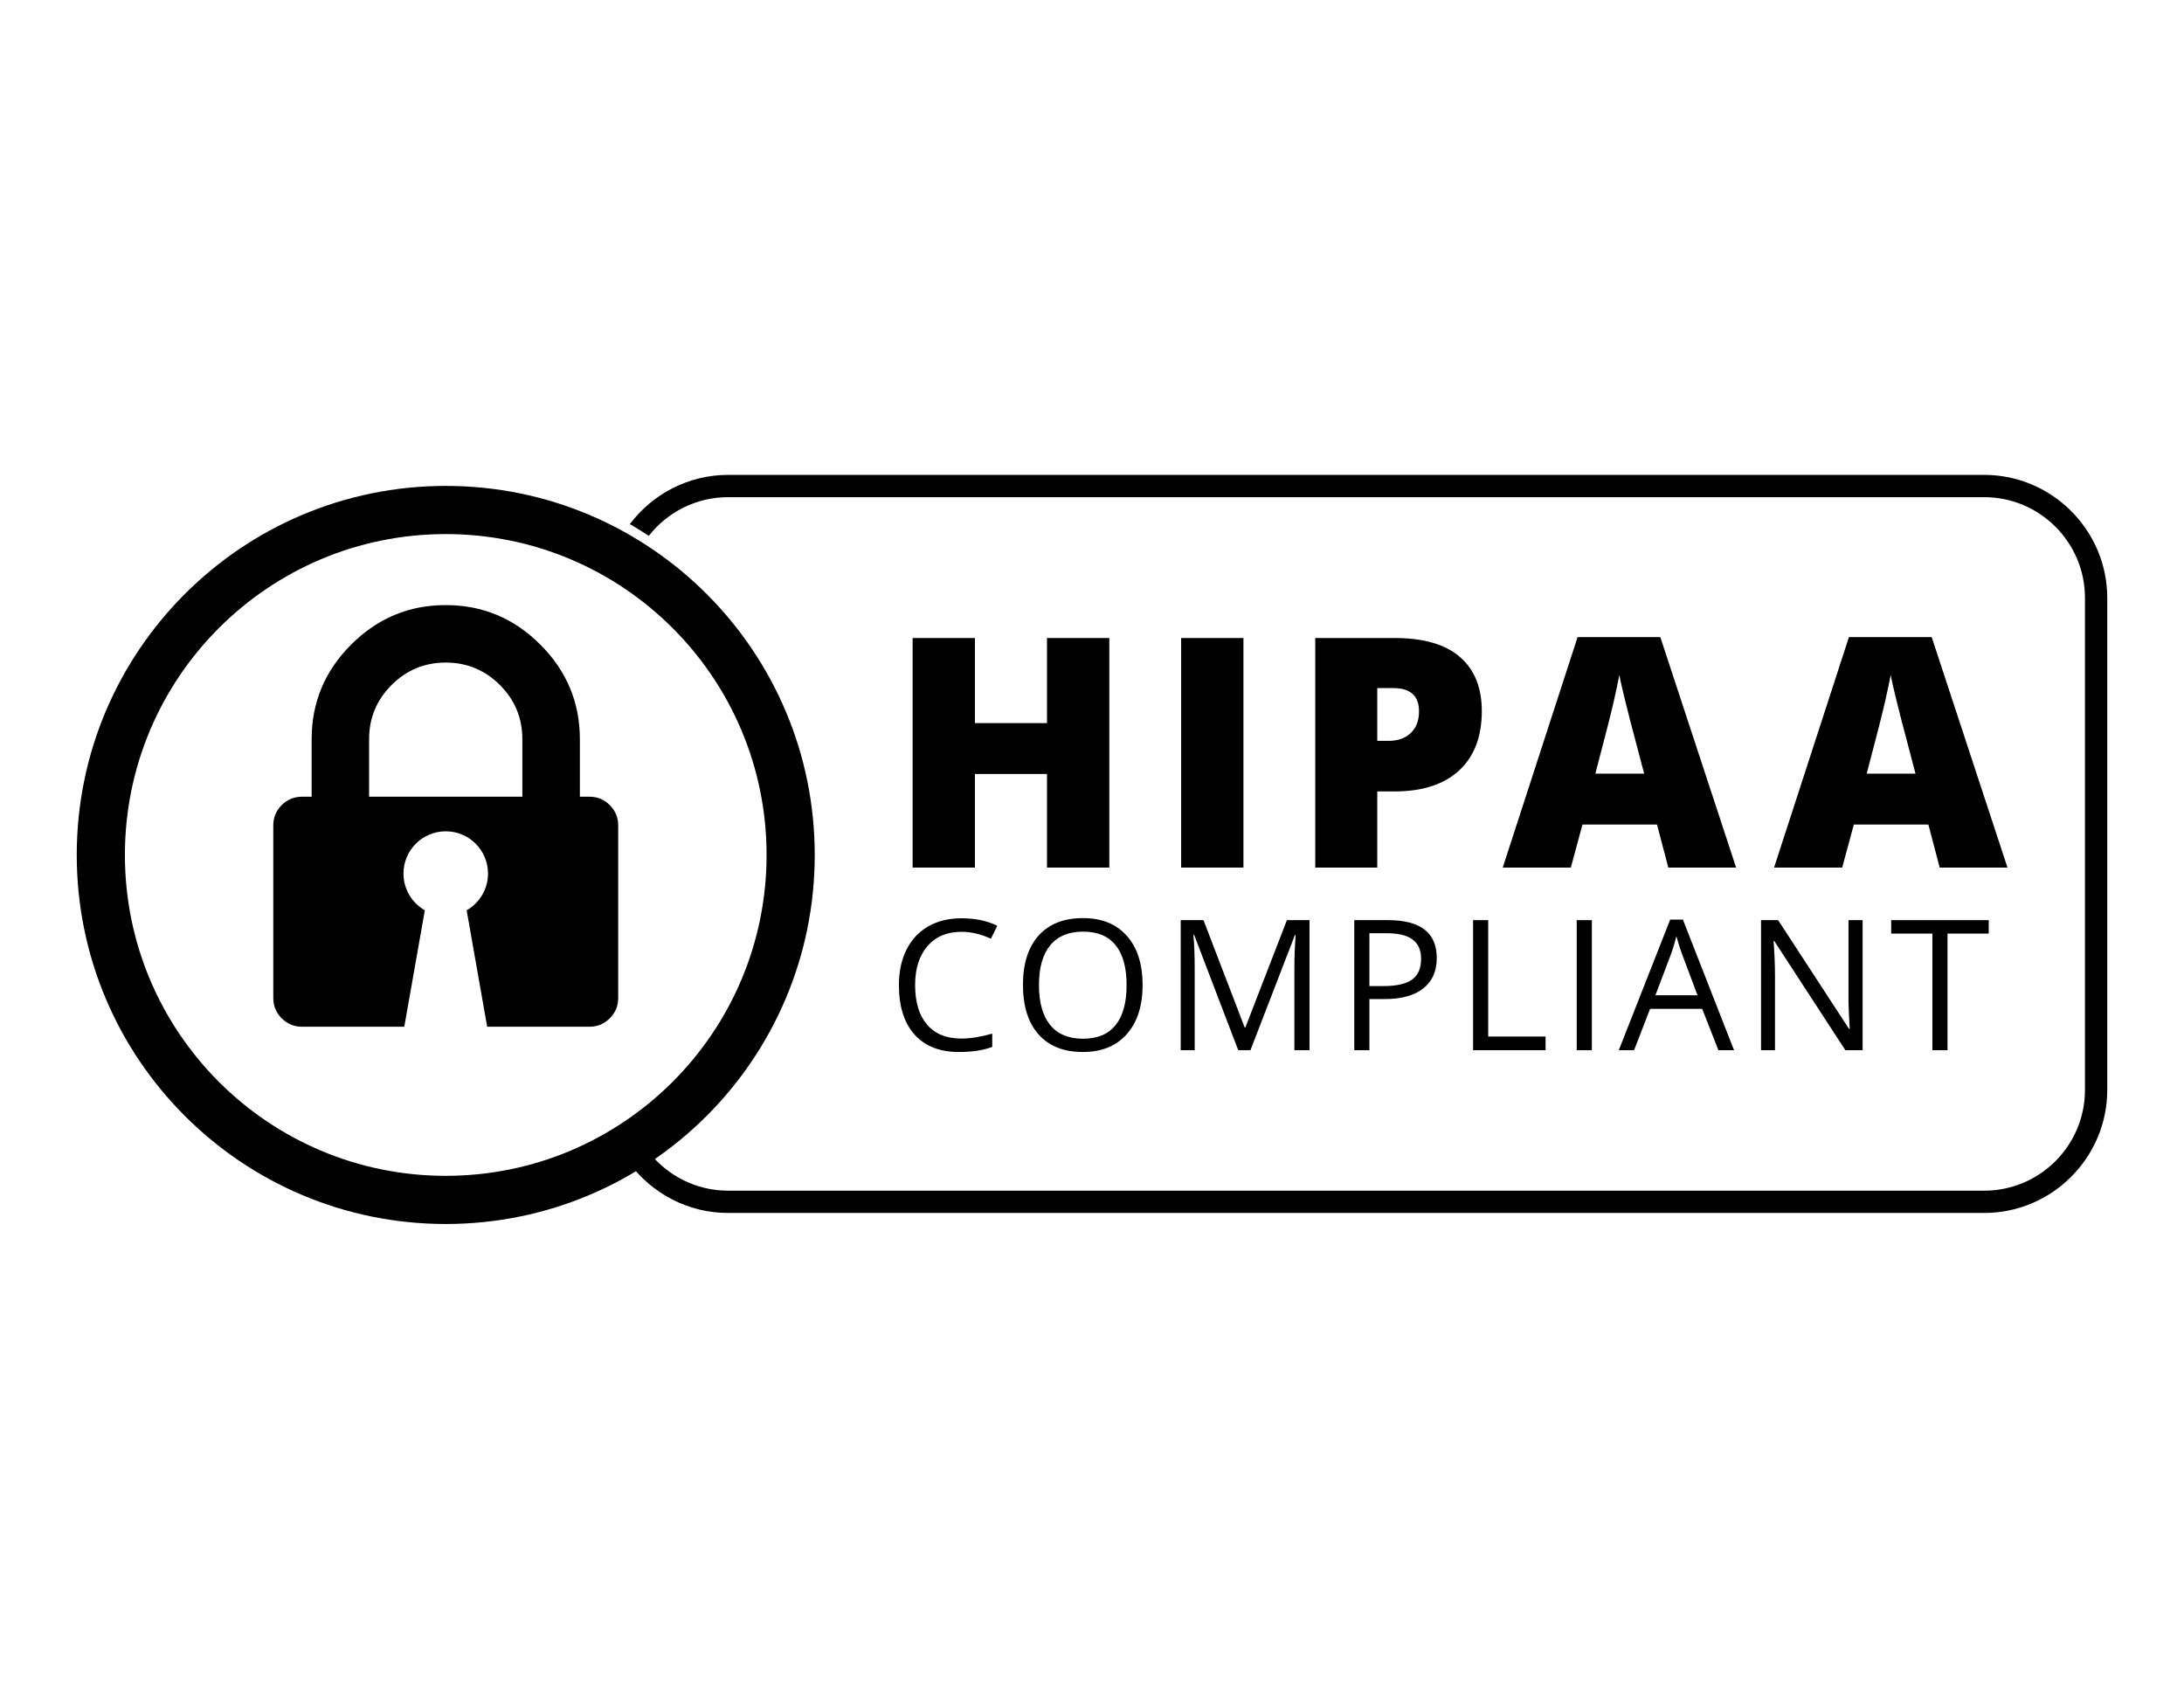
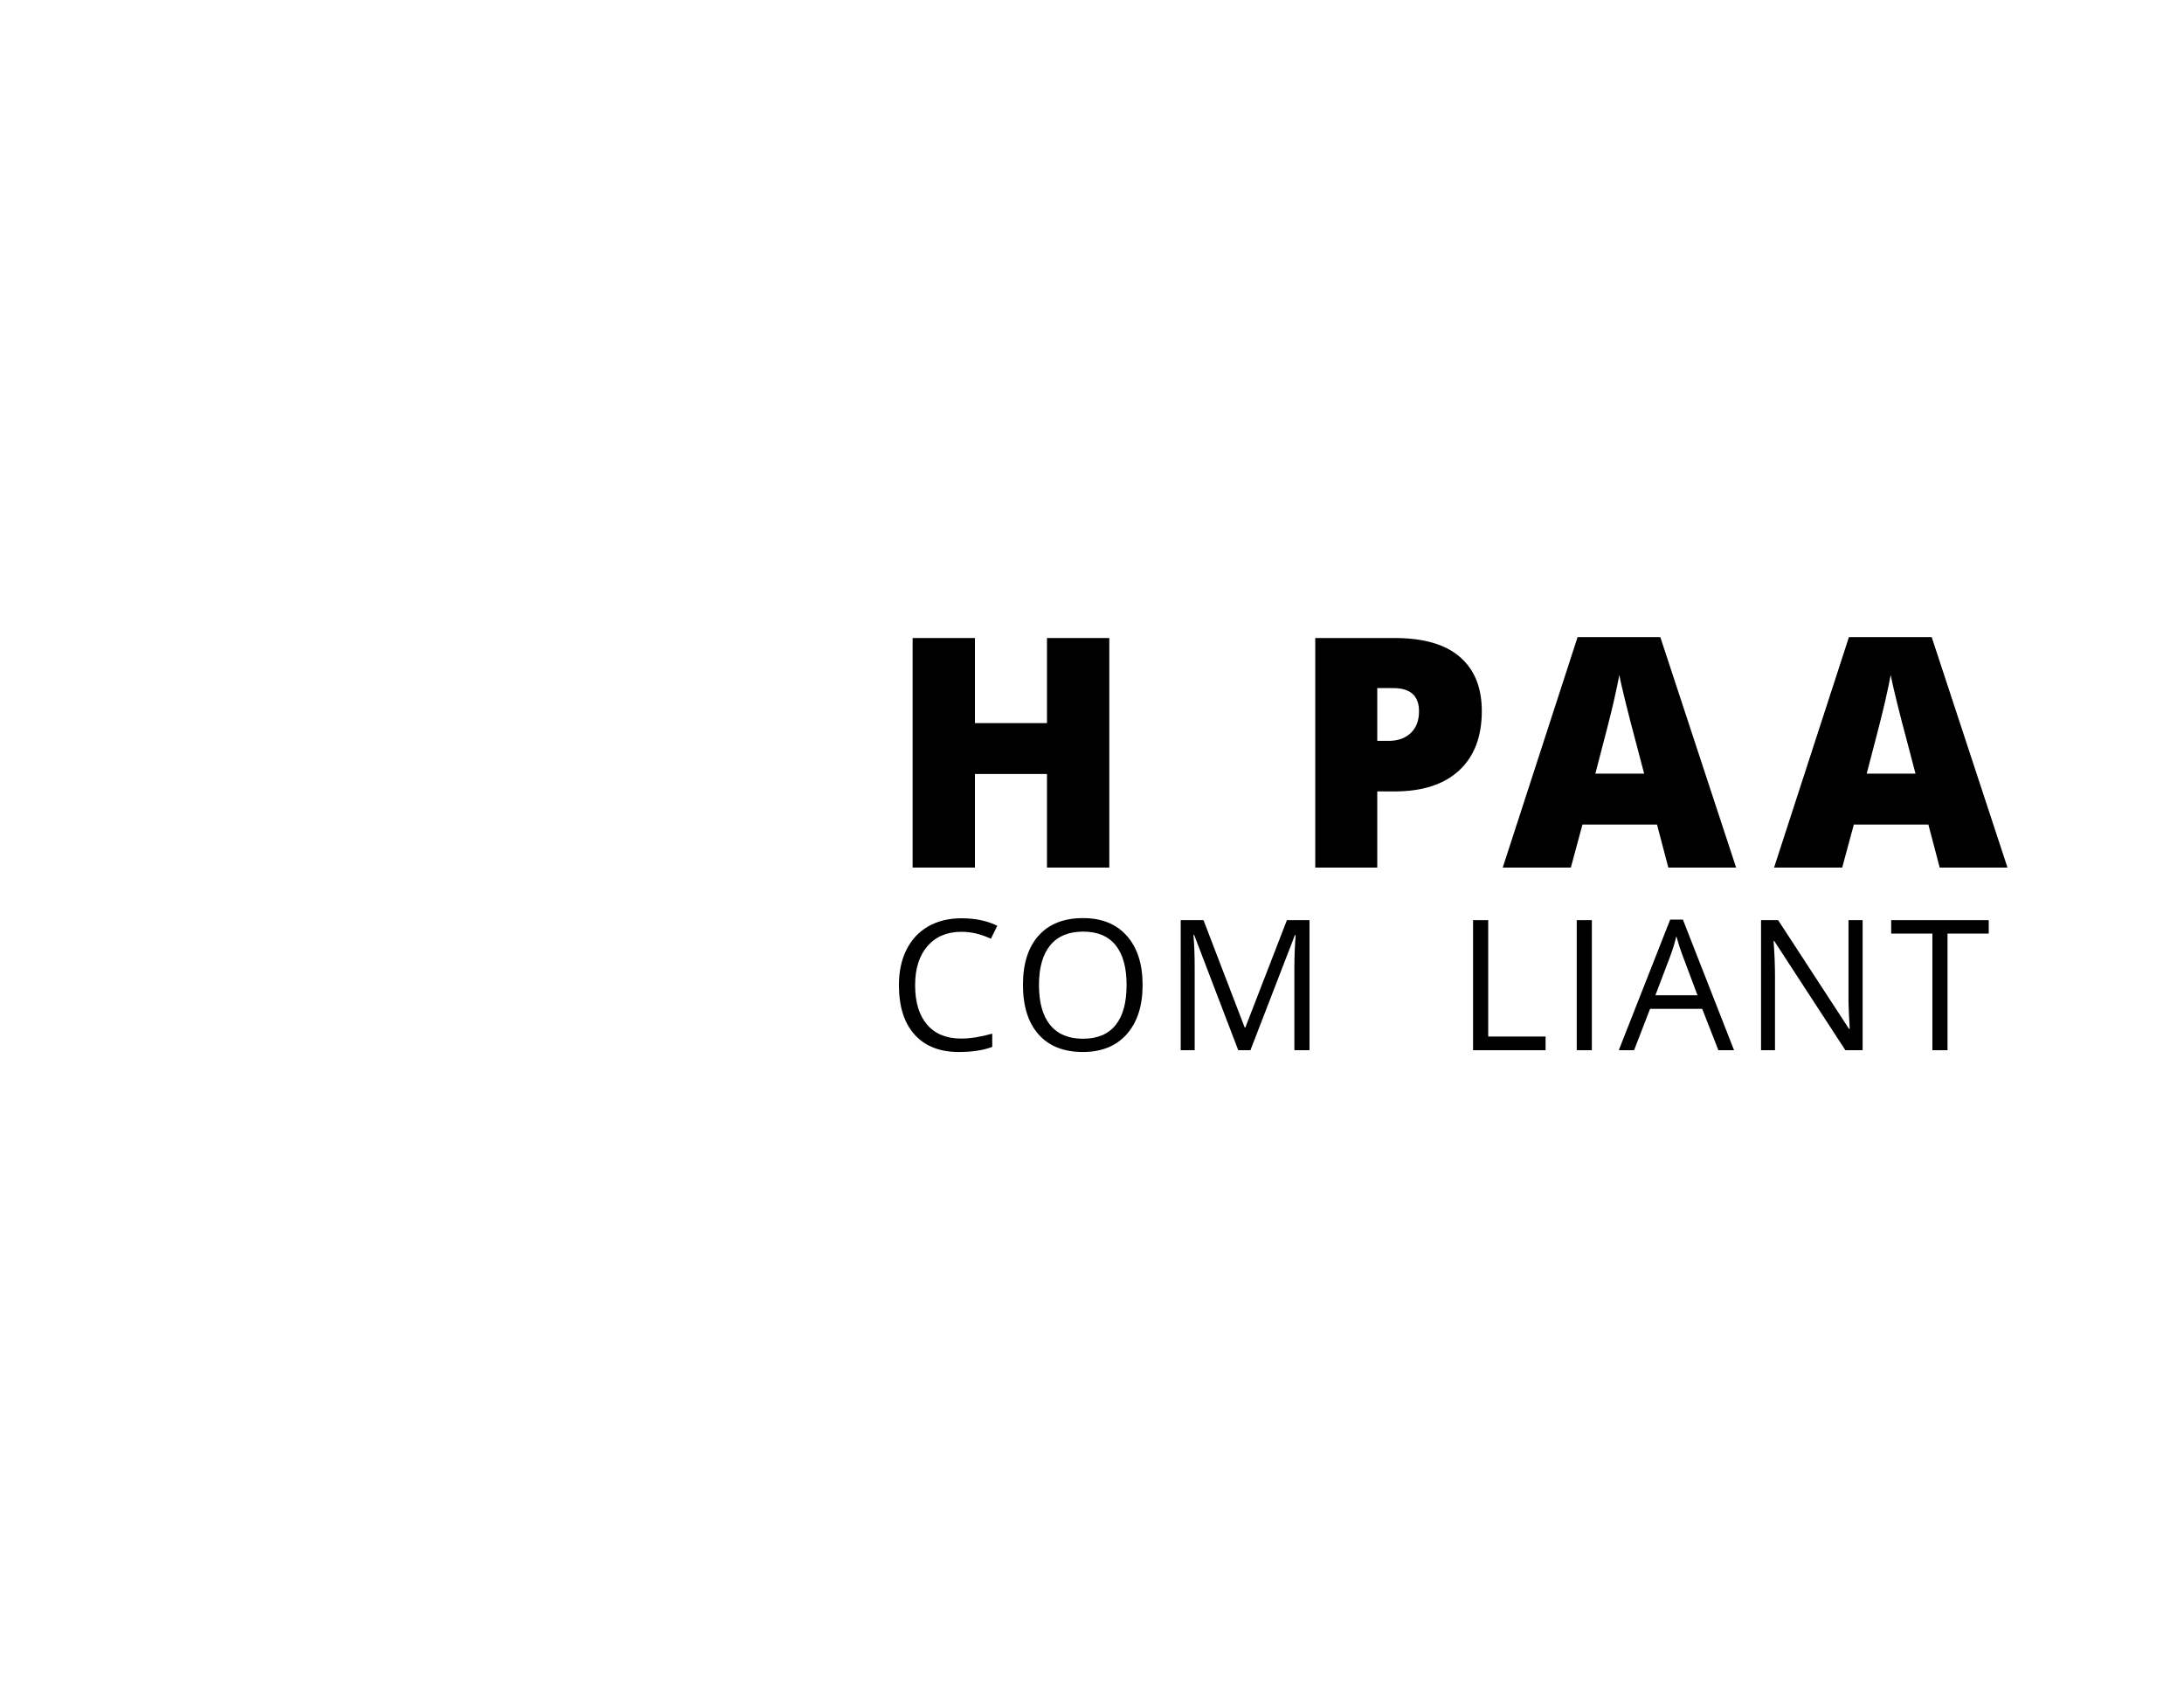
<svg xmlns="http://www.w3.org/2000/svg" width="792" height="612" viewBox="0 0 792 612" fill="none">
  <path d="M402.274 314.574H379.677V280.64H353.547V314.574H330.95V231.343H353.547V262.197H379.677V231.343H402.274V314.574Z" fill="black" />
-   <path d="M428.323 314.574V231.343H450.921V314.574H428.323Z" fill="black" />
  <path d="M537.358 257.815C537.358 267.111 534.616 274.296 529.129 279.358C523.65 284.428 515.859 286.963 505.76 286.963H499.446V314.573H476.958V231.342H505.761C516.277 231.342 524.169 233.644 529.447 238.231C534.726 242.826 537.358 249.352 537.358 257.815ZM499.446 268.633H503.542C506.931 268.633 509.605 267.685 511.597 265.786C513.591 263.885 514.587 261.266 514.587 257.931C514.587 252.31 511.476 249.498 505.259 249.498H499.446V268.633Z" fill="black" />
  <path d="M604.995 314.574L600.891 298.97H573.858L569.647 314.574H544.946L572.094 231H602.09L629.584 314.574H604.995ZM596.231 280.525L592.641 266.861C591.811 263.827 590.791 259.903 589.598 255.084C588.401 250.259 587.612 246.813 587.237 244.719C586.891 246.655 586.223 249.841 585.219 254.286C584.205 258.72 581.983 267.472 578.526 280.525H596.231Z" fill="black" />
  <path d="M703.405 314.574L699.301 298.97H672.268L668.051 314.574H643.344L670.492 231H700.5L727.99 314.574H703.405ZM694.636 280.525L691.046 266.861C690.21 263.827 689.202 259.903 688.005 255.084C686.812 250.259 686.017 246.813 685.642 244.719C685.302 246.655 684.622 249.841 683.621 254.286C682.617 258.72 680.389 267.472 676.932 280.525H694.636Z" fill="black" />
  <path d="M348.633 337.865C343.447 337.865 339.357 339.591 336.349 343.034C333.353 346.491 331.855 351.218 331.855 357.216C331.855 363.399 333.301 368.155 336.199 371.529C339.086 374.89 343.212 376.576 348.564 376.576C351.848 376.576 355.605 375.982 359.822 374.796V379.604C356.55 380.834 352.516 381.448 347.722 381.448C340.774 381.448 335.421 379.335 331.647 375.12C327.868 370.913 325.984 364.921 325.984 357.151C325.984 352.292 326.888 348.034 328.709 344.38C330.53 340.725 333.151 337.907 336.58 335.925C340.014 333.948 344.047 332.961 348.702 332.961C353.646 332.961 357.962 333.865 361.655 335.674L359.339 340.382C355.766 338.707 352.194 337.865 348.633 337.865Z" fill="black" />
  <path d="M414.351 357.149C414.351 364.698 412.445 370.641 408.624 374.962C404.81 379.28 399.497 381.446 392.71 381.446C385.755 381.446 380.402 379.327 376.629 375.077C372.849 370.831 370.965 364.833 370.965 357.089C370.965 349.415 372.855 343.463 376.641 339.237C380.426 335.008 385.807 332.896 392.774 332.896C399.55 332.896 404.839 335.053 408.648 339.352C412.45 343.653 414.351 349.585 414.351 357.149ZM376.773 357.149C376.773 363.542 378.133 368.381 380.852 371.683C383.572 374.993 387.525 376.638 392.71 376.638C397.93 376.638 401.877 374.992 404.543 371.703C407.211 368.416 408.543 363.561 408.543 357.148C408.543 350.81 407.217 346.002 404.561 342.724C401.905 339.431 397.975 337.798 392.773 337.798C387.541 337.798 383.571 339.451 380.851 342.755C378.133 346.056 376.773 350.854 376.773 357.149Z" fill="black" />
  <path d="M449.036 380.802L433.042 338.998H432.782C433.077 342.308 433.237 346.24 433.237 350.804V380.802H428.173V333.637H436.431L451.359 372.536H451.619L466.68 333.637H474.873V380.802H469.394V350.415C469.394 346.932 469.548 343.14 469.849 339.059H469.583L453.456 380.802H449.036Z" fill="black" />
-   <path d="M521.024 347.378C521.024 352.154 519.387 355.827 516.137 358.399C512.875 360.969 508.221 362.252 502.147 362.252H496.6V380.802H491.114V333.637H503.341C515.13 333.637 521.024 338.214 521.024 347.378ZM496.601 357.548H501.539C506.4 357.548 509.916 356.755 512.082 355.183C514.254 353.616 515.344 351.107 515.344 347.638C515.344 344.523 514.319 342.204 512.278 340.672C510.239 339.142 507.053 338.384 502.737 338.384H496.602L496.601 357.548Z" fill="black" />
  <path d="M534.194 380.802V333.637H539.68V375.838H560.485V380.802H534.194Z" fill="black" />
  <path d="M571.784 380.802V333.637H577.268V380.802H571.784Z" fill="black" />
  <path d="M623.155 380.802L617.278 365.802H598.38L592.573 380.802H587.03L605.669 333.449H610.284L628.831 380.802H623.155ZM615.573 360.869L610.089 346.255C609.38 344.4 608.648 342.141 607.9 339.444C607.427 341.515 606.748 343.776 605.859 346.255L600.316 360.869H615.573Z" fill="black" />
  <path d="M675.454 380.802H669.204L643.425 341.225H643.167C643.519 345.867 643.679 350.113 643.679 353.998V380.802H638.62V333.637H644.808L670.517 373.058H670.777C670.736 372.474 670.644 370.61 670.484 367.454C670.339 364.314 670.287 362.064 670.334 360.699V333.636H675.455V380.802H675.454Z" fill="black" />
  <path d="M706.239 380.802H700.755V338.511H685.819V333.637H721.186V338.511H706.239V380.802Z" fill="black" />
  <g filter="url(#filter0_d_2_61)">
-     <path fill-rule="evenodd" clip-rule="evenodd" d="M161.642 439.812C235.542 439.812 295.453 379.904 295.453 306.001C295.453 232.096 235.543 172.188 161.643 172.188C87.743 172.188 27.832 232.096 27.832 306.001C27.832 379.904 87.742 439.812 161.642 439.812ZM277.989 306.001C277.989 370.258 225.899 422.348 161.642 422.348C97.385 422.348 45.295 370.258 45.295 306.001C45.295 241.744 97.385 189.654 161.642 189.654C225.899 189.654 277.989 241.744 277.989 306.001Z" fill="black" />
-   </g>
-   <path d="M221.126 291.929C219.109 289.904 216.654 288.884 213.762 288.884H210.283V268.04C210.283 254.722 205.507 243.282 195.948 233.738C186.394 224.165 174.964 219.402 161.642 219.402C148.32 219.402 136.89 224.165 127.336 233.738C117.777 243.282 113.013 254.721 113.013 268.04V288.884H109.522C106.629 288.884 104.174 289.904 102.147 291.929C100.119 293.965 99.104 296.411 99.104 299.324V361.845C99.104 364.743 100.119 367.209 102.147 369.232C104.174 371.249 106.629 372.286 109.522 372.286H146.61L154.06 330.064C149.439 327.425 146.316 322.455 146.316 316.748C146.316 308.285 153.172 301.423 161.642 301.423C170.112 301.423 176.968 308.285 176.968 316.748C176.968 322.455 173.845 327.426 169.224 330.064L176.668 372.286H213.762C216.655 372.286 219.11 371.249 221.126 369.232C223.165 367.21 224.18 364.744 224.18 361.845V299.324C224.18 296.411 223.166 293.965 221.126 291.929ZM189.425 288.884H133.847V268.04C133.847 260.366 136.567 253.814 141.994 248.384C147.422 242.971 153.973 240.238 161.641 240.238C169.309 240.238 175.867 242.971 181.294 248.384C186.716 253.815 189.424 260.366 189.424 268.04V288.884H189.425Z" fill="black" />
-   <path fill-rule="evenodd" clip-rule="evenodd" d="M235.274 417.698C233.034 419.191 230.748 420.618 228.416 421.977C236.574 432.79 249.523 439.812 264.034 439.812H719.562C744.095 439.812 764.169 419.741 764.169 395.21V216.793C764.169 192.263 744.095 172.188 719.562 172.188H264.034C249.524 172.188 236.575 179.21 228.417 190.024C230.749 191.382 233.036 192.81 235.275 194.303C241.967 185.765 252.371 180.27 264.034 180.27H719.562C739.705 180.27 756.085 196.653 756.085 216.793V395.21C756.085 415.35 739.704 431.733 719.562 431.733H264.034C252.37 431.733 241.965 426.237 235.274 417.698Z" fill="black" />
+     </g>
  <defs>
    <filter id="filter0_d_2_61" x="23.832" y="172.188" width="275.621" height="275.624" filterUnits="userSpaceOnUse" color-interpolation-filters="sRGB">
      <feFlood flood-opacity="0" result="BackgroundImageFix" />
      <feColorMatrix in="SourceAlpha" type="matrix" values="0 0 0 0 0 0 0 0 0 0 0 0 0 0 0 0 0 0 127 0" result="hardAlpha" />
      <feOffset dy="4" />
      <feGaussianBlur stdDeviation="2" />
      <feComposite in2="hardAlpha" operator="out" />
      <feColorMatrix type="matrix" values="0 0 0 0 0 0 0 0 0 0 0 0 0 0 0 0 0 0 0.25 0" />
      <feBlend mode="normal" in2="BackgroundImageFix" result="effect1_dropShadow_2_61" />
      <feBlend mode="normal" in="SourceGraphic" in2="effect1_dropShadow_2_61" result="shape" />
    </filter>
  </defs>
</svg>